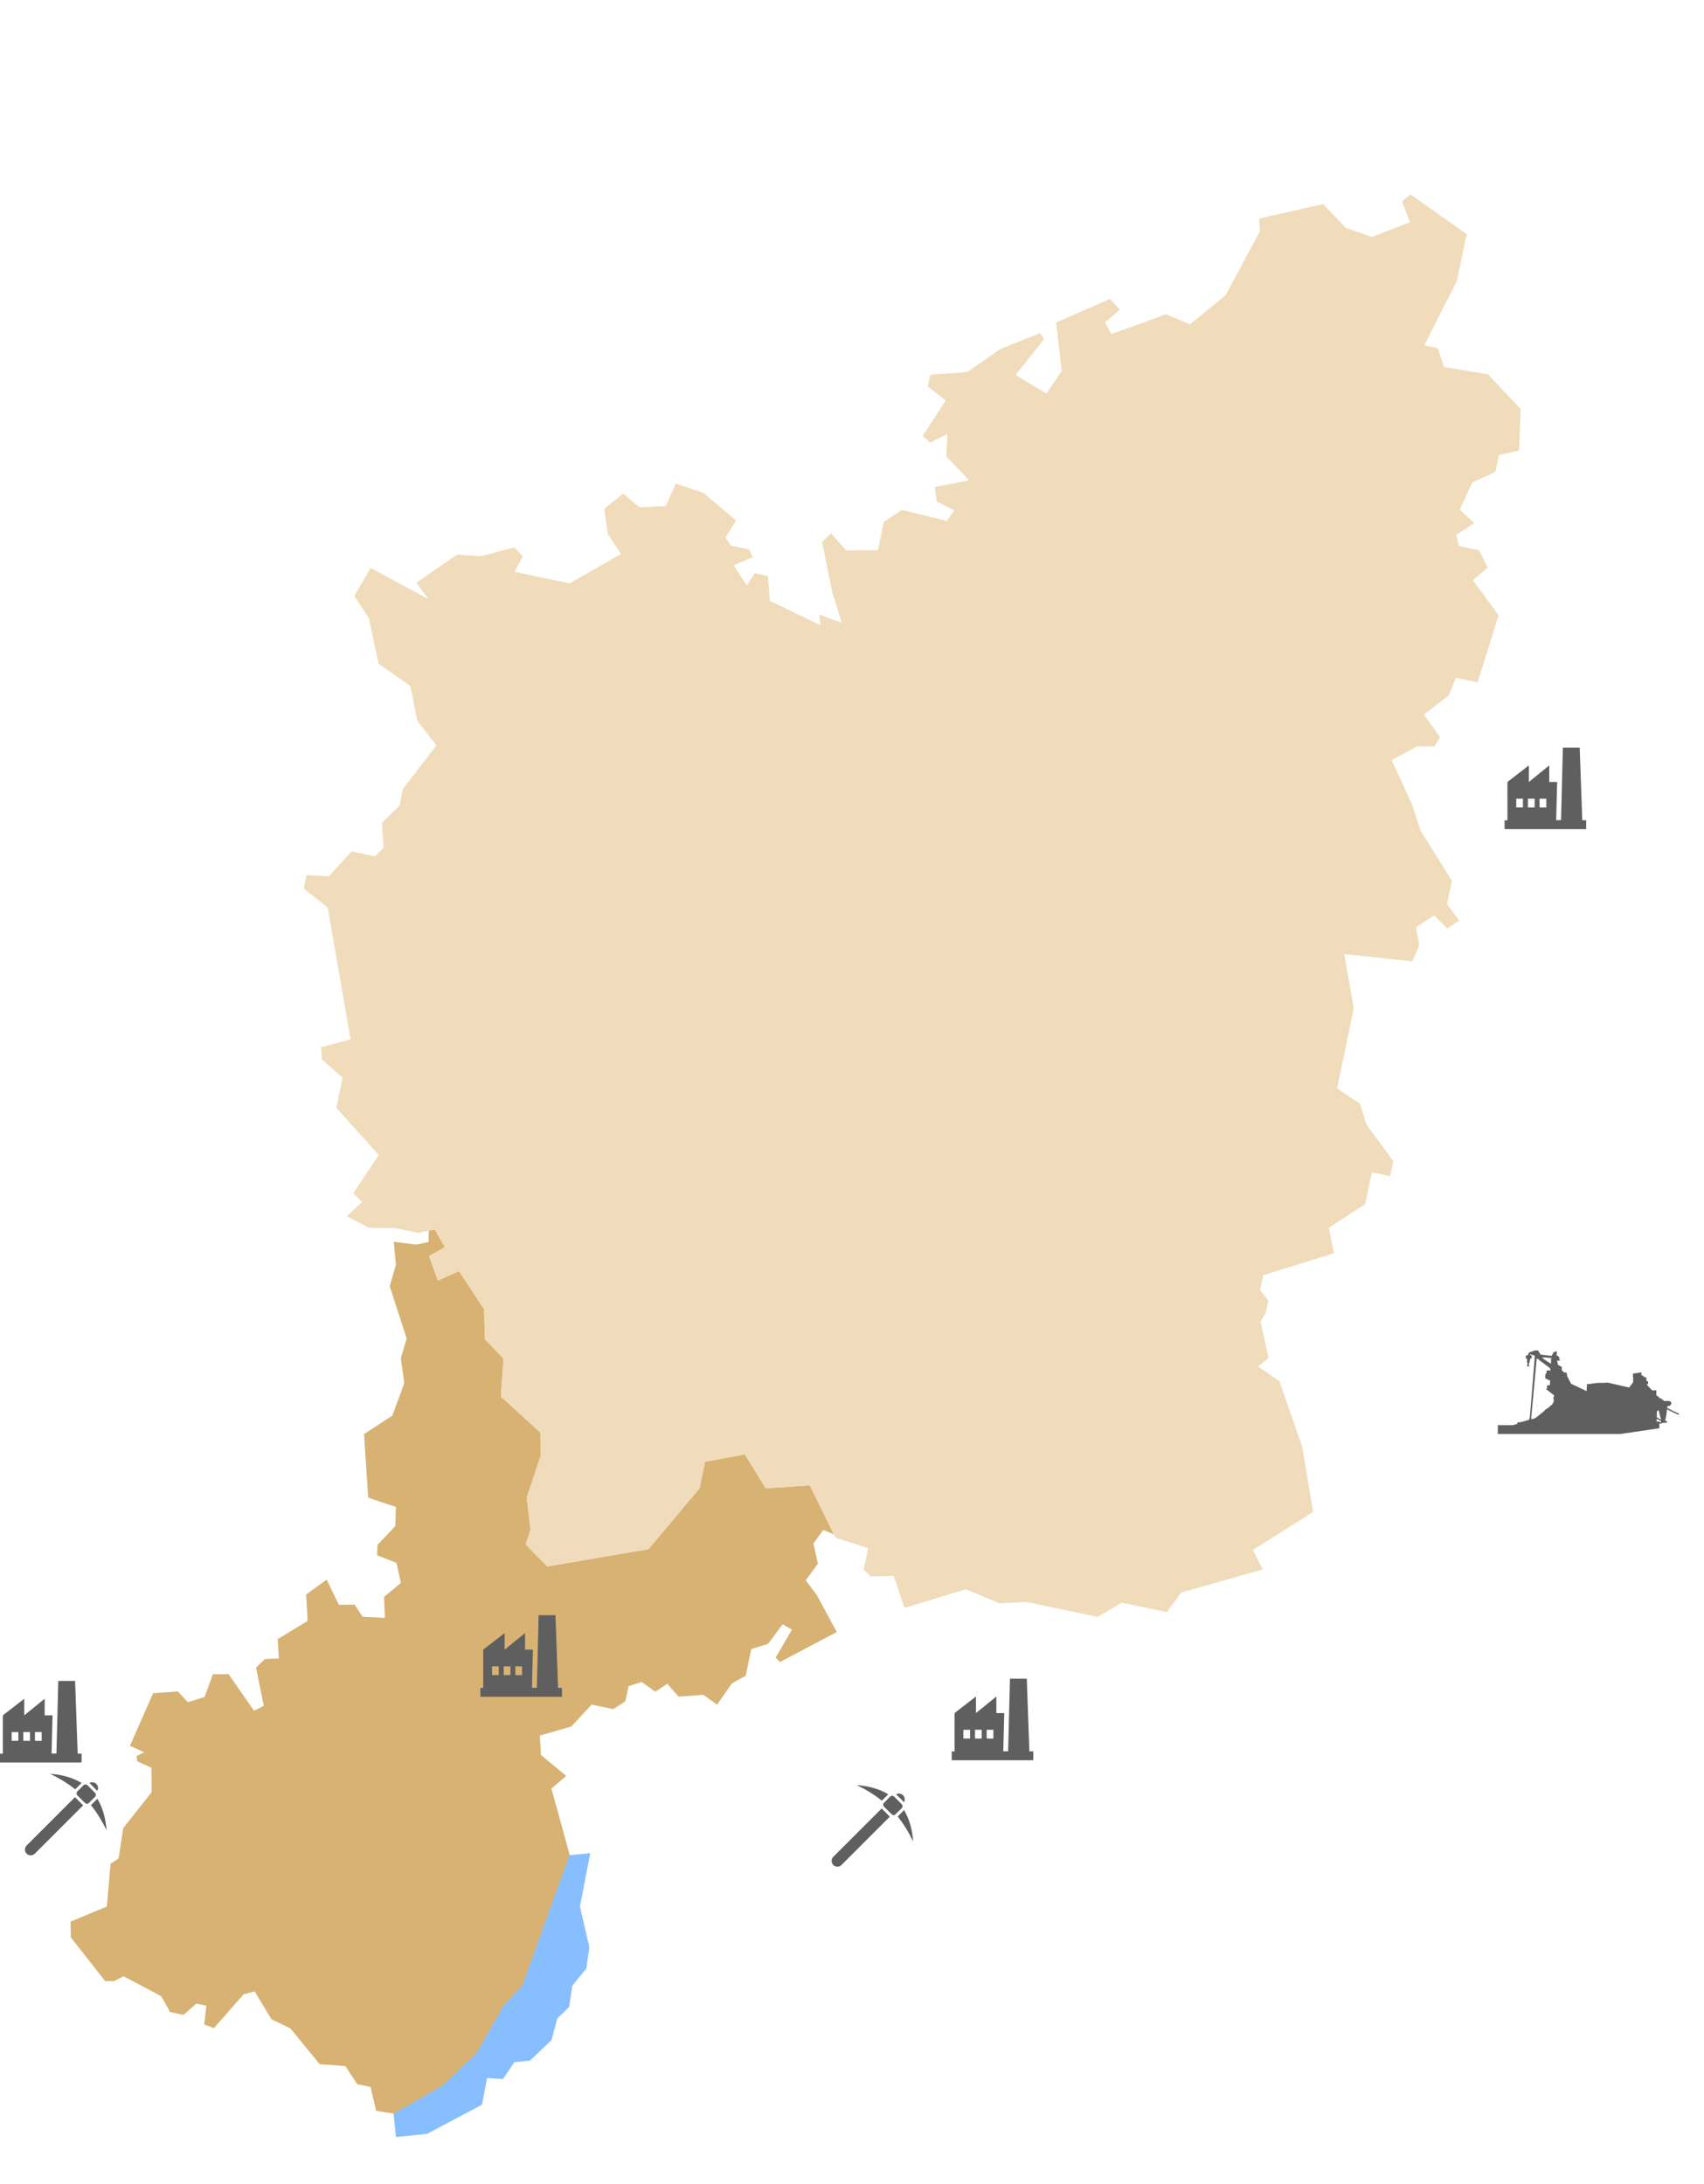
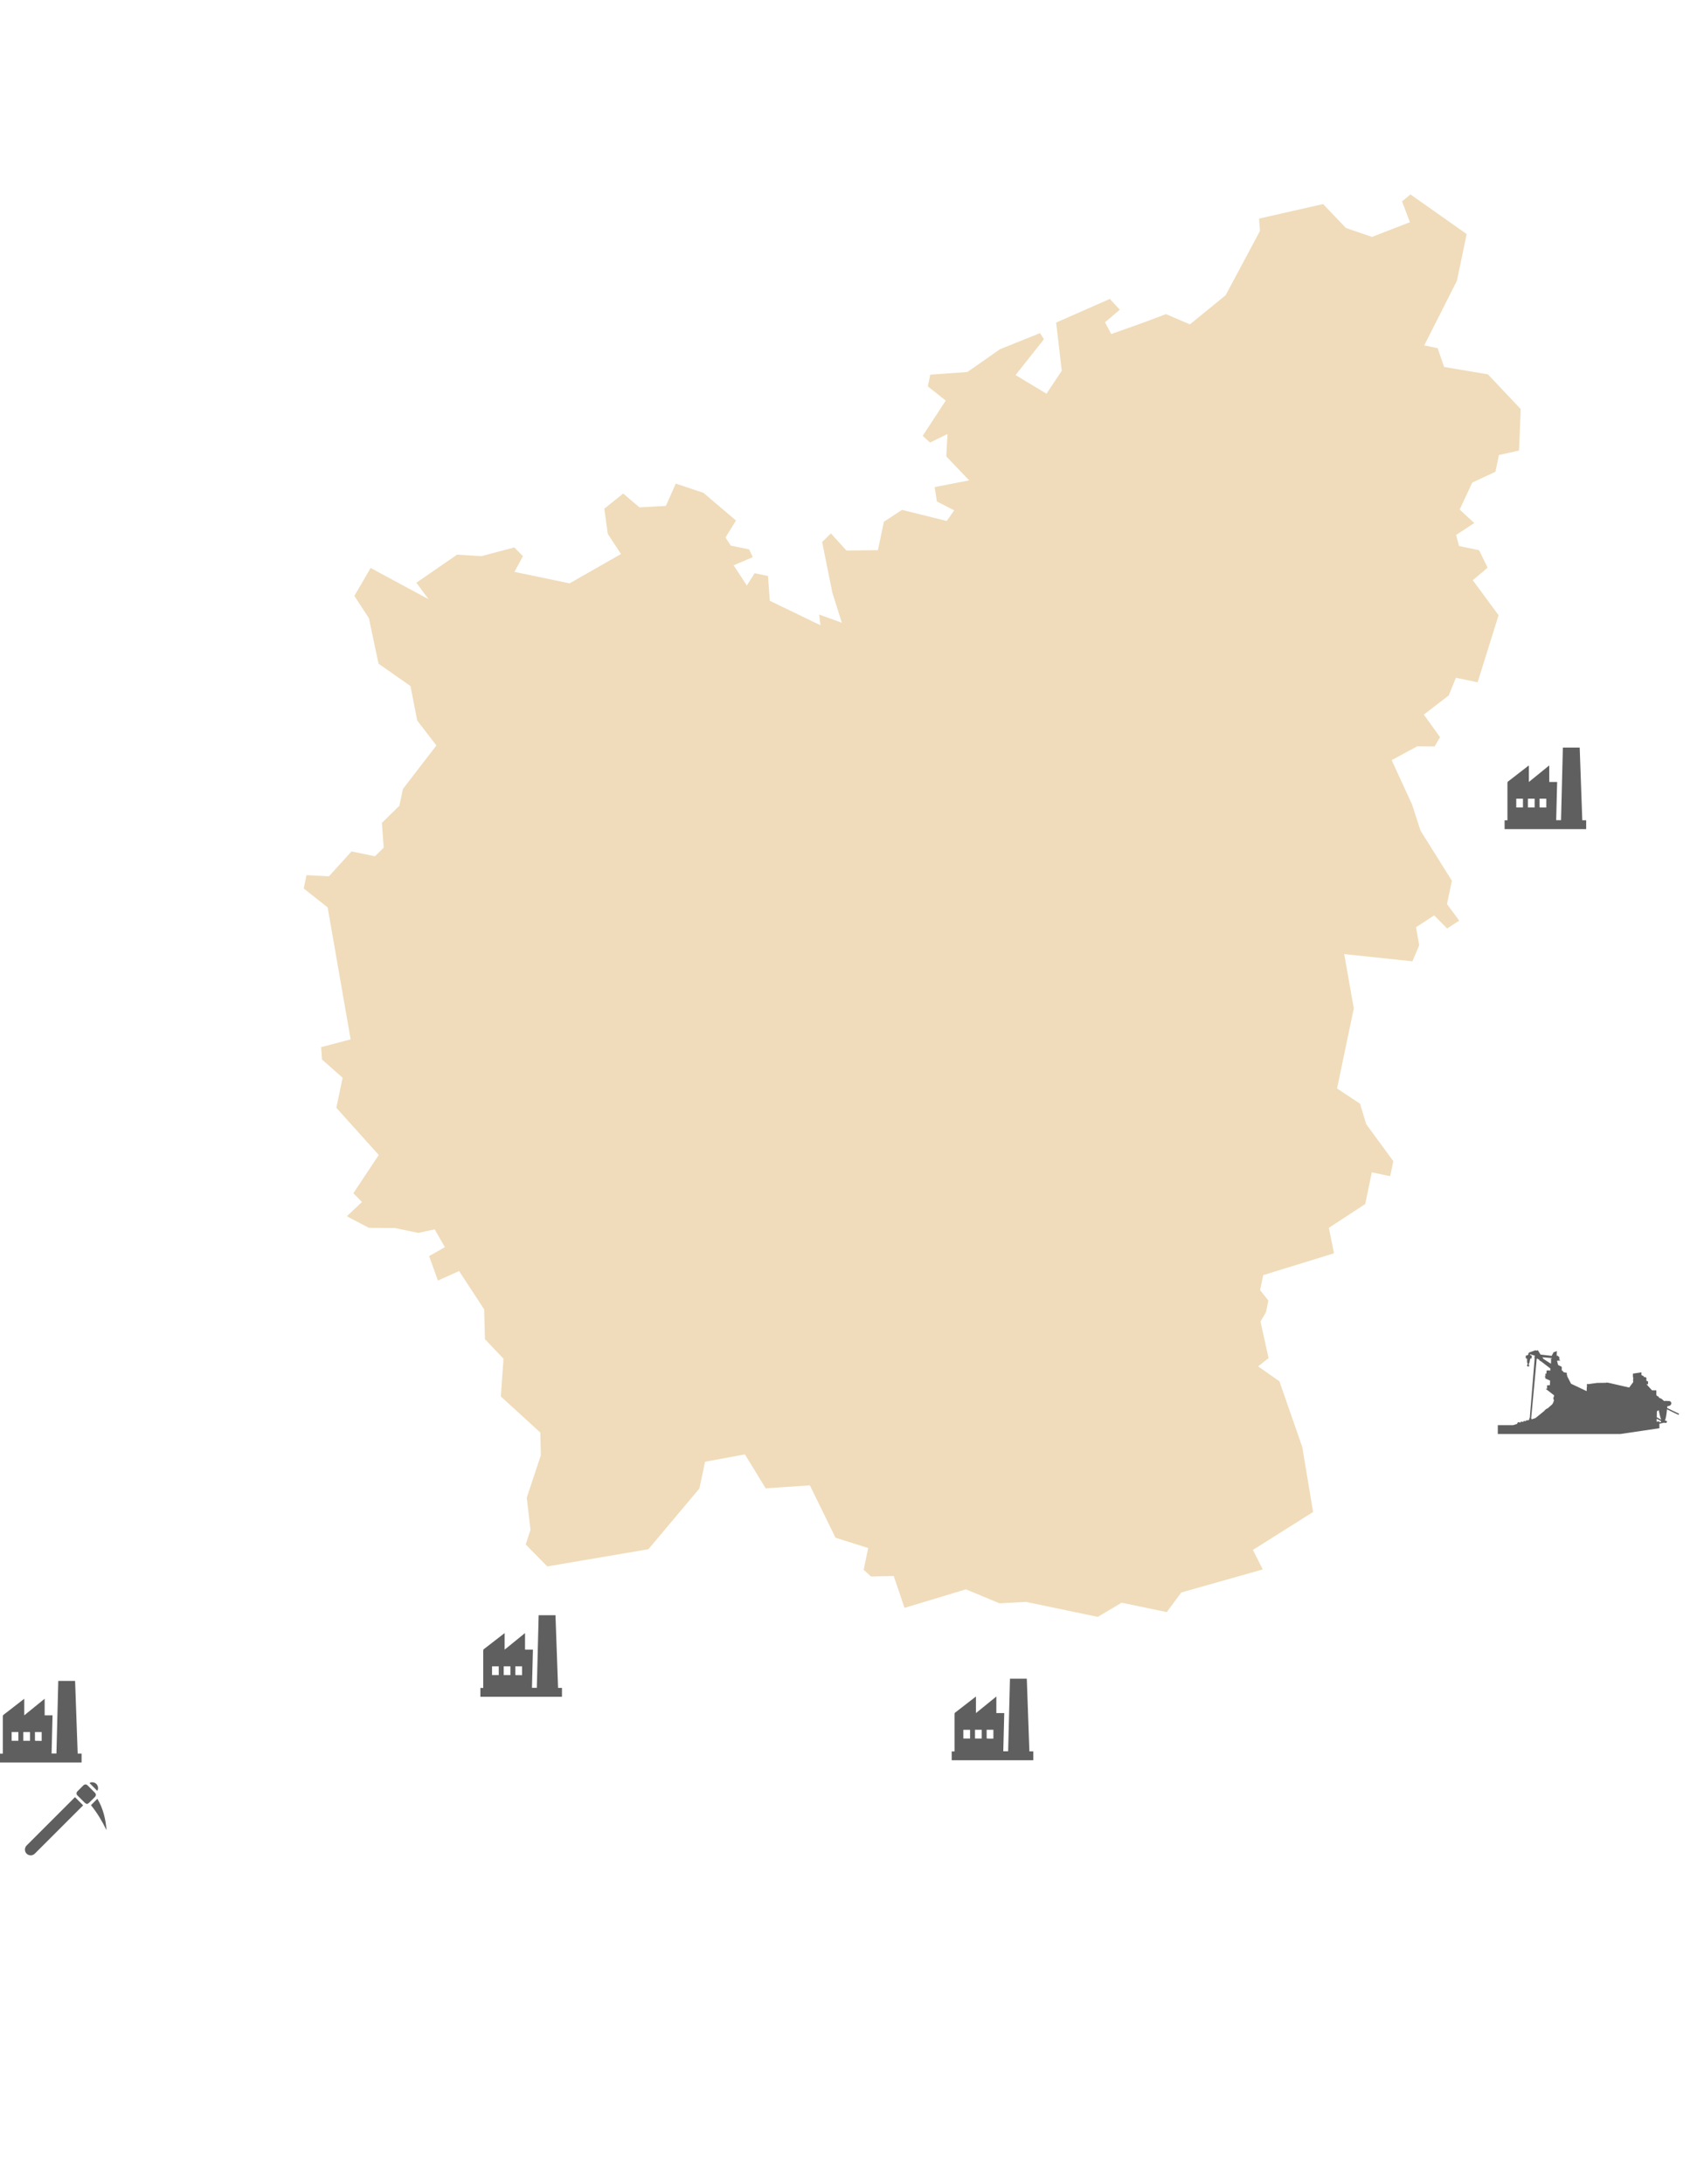
<svg xmlns="http://www.w3.org/2000/svg" width="752" height="964" viewBox="0 0 752 964" fill="none">
-   <path fill-rule="evenodd" clip-rule="evenodd" d="M241.511 691.452L231.996 681.776L234.117 675.299L232.465 661.112L234.6 654.685L234.586 654.634L234.754 654.22L238.675 642.416L238.464 632.375L221.03 616.432L222.203 599.76L214.008 591.129L213.676 577.987L202.598 561.064L193.262 565.267L189.367 554.458L196.339 550.53L191.828 542.668L189.254 543.223L189.124 548.255L183.504 549.388L173.771 548.126L174.719 558.32L171.983 567.745L179.466 590.838L176.883 599.527L178.414 610.612L173.127 624.887L160.658 633.05L162.489 661.115L174.708 665.203L174.489 673.616L166.595 681.965L166.409 686.54L174.943 689.859L176.936 698.734L169.503 704.872L169.868 714.175L159.981 713.65L156.483 708.306L149.543 708.395L144.174 697.278L135.114 703.845L135.754 715.513L122.548 723.522L123.066 732.088L116.864 732.332L112.994 736.138L116.395 752.996L112.096 755.174L100.864 738.988L93.925 739.078L90.298 749.086L82.897 751.386L78.508 746.625L67.577 747.419L57.343 770.658L63.667 773.516L60.258 775.112L60.533 777.476L66.858 780.334L66.915 791.111L54.381 806.95L52.349 820.367L48.786 822.7L47.151 841.582L31.152 848.239L31.241 855.178L46.432 874.497L50.27 874.53L54.57 872.351L71.178 881.201L75.105 888.172L81 889.403L86.651 884.431L91.073 885.354L90.118 893.613L94.385 895.273L107.502 880.325L112.384 879.037L119.81 891.353L128.191 895.409L141.05 911.166L152.41 911.999L157.657 920.015L163.552 921.246L165.974 931.748L177 933.5L211 911.999L222.733 888.231L232 878L242.092 850.748L251.654 819.679L243.345 789.493L249.887 783.938L238.745 774.691L238.226 766.124L252.137 762.108L261.076 752.439L270.655 754.439L275.999 750.94L277.384 744.309L283.157 742.438L289.173 746.77L294.517 743.272L299.489 748.923L310.42 748.129L316.437 752.461L323.011 743.068L329.092 739.724L331.553 727.934L338.954 725.634L345.375 716.978L349.488 719.374L342.299 731.715L344.201 733.65L369.262 720.426L360.395 703.965L355.577 697.576L360.953 690.24L358.96 681.366L363.292 675.349L367.989 677.286L357.405 655.666L337.907 656.978L328.732 641.991L311.137 645.238L308.676 657.028L286.159 683.855L241.511 691.452Z" fill="#D7B273" />
  <path d="M231.996 681.777L241.511 691.453L286.158 683.855L308.675 657.028L311.137 645.239L328.732 641.991L337.906 656.979L357.405 655.666L368.725 678.791L383.155 683.341L381.155 692.92L384.378 695.9L394.419 695.689L399.172 709.754L426.257 701.566L441.116 707.744L452.784 707.104L484.469 713.718L495.003 707.458L514.898 711.611L521.318 702.955L557.278 692.775L552.921 684.176L579.487 667.422L574.709 638.742L564.618 609.722L555.225 603.147L559.833 599.495L556.277 583.374L558.674 579.26L559.751 574.102L556.099 569.495L557.483 562.863L588.713 553.235L586.446 541.996L602.478 531.501L605.4 517.501L613.506 519.193L614.89 512.561L602.922 496.221L600.192 487.193L590.063 480.465L597.446 445.096L593.218 421.144L623.307 424.35L626.319 417.289L624.91 409.305L632.926 404.058L638.635 409.863L643.979 406.365L638.578 399.086L640.731 388.77L626.892 366.657L623.151 355.11L614.162 335.548L625.433 329.442L633.109 329.507L635.506 325.393L628.355 315.442L639.351 306.972L642.517 299.174L652.096 301.174L661.35 271.578L649.964 256.129L656.507 250.574L652.733 242.866L643.891 241.02L642.603 236.137L650.619 230.89L644.174 224.931L649.736 213.019L659.962 208.233L661.501 200.865L670.375 198.873L671.119 180.573L656.633 165.245L637.321 161.983L634.438 153.692L628.543 152.461L642.955 123.942L647.262 103.31L622.459 85.829L618.743 88.898L622.209 98.081L605.472 104.583L593.99 100.648L583.892 90.082L555.641 96.488L556.038 101.954L540.89 130.319L525.133 143.178L514.542 138.66L505.359 142.126L490.404 147.463L487.643 142.273L494.185 136.718L489.796 131.957L466.088 142.387L468.567 163.666L461.838 173.796L448.178 165.562L460.712 149.723L458.963 147.051L441.335 154.137L426.931 164.202L410.534 165.393L409.457 170.551L417.377 176.818L407.207 192.382L410.43 195.361L418.138 191.588L417.612 201.474L427.71 212.041L412.479 215.013L413.459 221.369L421.103 225.272L417.816 229.968L398.075 225.079L390.059 230.326L387.444 242.852L373.565 243.031L366.69 235.444L362.82 239.25L367.356 261.728L371.526 274.902L361.518 271.275L362.069 276.004L339.72 265.187L338.926 254.255L333.031 253.025L329.59 258.458L323.76 249.552L332.205 245.932L330.61 242.523L322.504 240.831L320.172 237.268L324.811 229.778L310.446 217.552L298.228 213.463L293.864 223.318L282.196 223.958L275.013 217.845L266.689 224.566L268.22 235.651L274.051 244.558L251.355 257.506L227.038 252.43L230.787 245.523L226.981 241.653L212.334 245.516L201.71 244.836L183.743 257.234L189.144 264.513L163.572 250.716L156.383 263.057L162.796 272.854L167.056 292.967L181.146 302.829L184.118 318.06L192.588 329.056L177.811 348.271L176.273 355.639L168.533 363.251L169.327 374.182L165.456 377.988L155.14 375.835L145.157 386.823L135.27 386.297L134.04 392.192L144.599 400.548L154.739 458.799L141.719 462.233L142.116 467.698L151.201 475.746L148.433 489.01L167.154 509.835L155.94 526.718L159.746 530.589L153.05 536.88L162.751 541.981L174.265 542.078L184.581 544.231L191.828 542.668L196.338 550.53L189.367 554.458L193.262 565.268L202.598 561.065L213.676 577.987L214.008 591.129L222.203 599.76L221.03 616.433L238.463 632.375L238.674 642.416L232.465 661.113L234.117 675.299L231.996 681.777Z" fill="#F0DCBA" />
-   <path d="M195.586 920.421L173.692 933.038L174.738 943.321L188.502 941.921L212.69 929.071L214.969 917.295L221.968 917.738L227.006 910.298L233.888 909.599L243.397 900.55L245.909 891.059L251.179 885.905L252.543 876.531L258.728 868.975L260.093 859.601L255.939 841.553L260.497 818L251.321 818.934L230.518 876.463L222.155 885.394L210.366 906.219L195.586 920.421Z" fill="#87BEFF" />
  <g clip-path="url(#clip0_77_3155)">
    <path d="M389.097 798.307C390.298 799.515 391.475 800.692 392.671 801.894C392.618 801.956 392.562 802.04 392.49 802.109C385.473 809.126 378.456 816.143 371.439 823.159C370.608 823.991 369.546 824.215 368.528 823.779C367.576 823.374 366.959 822.403 367 821.345C367.028 820.635 367.33 820.053 367.828 819.554C370.938 816.451 374.045 813.344 377.152 810.237C381.053 806.336 384.95 802.435 388.851 798.535C388.926 798.46 389.003 798.392 389.094 798.307H389.097Z" fill="#5F5F5F" />
    <path d="M394.42 801.337C394.05 801.14 393.688 801.038 393.449 800.807C392.344 799.746 391.26 798.656 390.189 797.563C389.61 796.975 389.638 796.256 390.224 795.674C391.064 794.833 391.905 793.99 392.745 793.149C393.343 792.551 394.059 792.536 394.666 793.13C395.749 794.198 396.826 795.272 397.891 796.356C398.467 796.944 398.442 797.666 397.86 798.245C397.01 799.095 396.17 799.957 395.298 800.789C395.064 801.013 394.744 801.14 394.423 801.34L394.42 801.337Z" fill="#5F5F5F" />
    <path d="M392.017 792.035C391.055 792.993 390.137 793.906 389.184 794.855C385.794 792.147 382.083 789.89 378.139 788C383.051 788.339 387.715 789.51 392.017 792.035Z" fill="#5F5F5F" />
    <path d="M396.15 801.832C397.103 800.876 398.021 799.954 398.971 799.002C401.486 803.279 402.651 807.949 402.999 812.867C401.11 808.936 398.871 805.225 396.15 801.832Z" fill="#5F5F5F" />
    <path d="M398.913 795.499C397.783 794.363 396.653 793.227 395.52 792.088C396.117 791.515 397.559 791.621 398.384 792.34C399.324 793.158 399.56 794.615 398.913 795.499Z" fill="#5F5F5F" />
  </g>
  <g clip-path="url(#clip1_77_3155)">
    <path d="M33.097 793.307C34.298 794.515 35.475 795.692 36.671 796.894C36.618 796.956 36.562 797.04 36.49 797.109C29.473 804.126 22.456 811.143 15.439 818.159C14.608 818.991 13.546 819.215 12.528 818.779C11.576 818.374 10.96 817.403 11 816.345C11.028 815.635 11.33 815.053 11.828 814.554C14.938 811.451 18.045 808.344 21.152 805.237C25.052 801.336 28.95 797.435 32.851 793.535C32.926 793.46 33.003 793.392 33.094 793.307H33.097Z" fill="#5F5F5F" />
    <path d="M38.42 796.337C38.05 796.14 37.688 796.038 37.449 795.807C36.344 794.746 35.26 793.656 34.189 792.563C33.61 791.975 33.638 791.256 34.224 790.674C35.064 789.833 35.905 788.99 36.745 788.149C37.343 787.551 38.059 787.536 38.666 788.13C39.749 789.198 40.827 790.272 41.891 791.356C42.467 791.944 42.442 792.666 41.86 793.245C41.01 794.095 40.17 794.957 39.298 795.789C39.065 796.013 38.744 796.14 38.423 796.34L38.42 796.337Z" fill="#5F5F5F" />
-     <path d="M36.017 787.035C35.055 787.993 34.137 788.906 33.184 789.855C29.794 787.147 26.083 784.89 22.139 783C27.051 783.339 31.715 784.51 36.017 787.035Z" fill="#5F5F5F" />
    <path d="M40.15 796.832C41.103 795.876 42.021 794.954 42.971 794.002C45.486 798.279 46.651 802.949 46.999 807.867C45.11 803.936 42.871 800.225 40.15 796.832Z" fill="#5F5F5F" />
    <path d="M42.913 790.499C41.783 789.363 40.653 788.227 39.52 787.088C40.117 786.515 41.559 786.621 42.384 787.34C43.324 788.158 43.56 789.615 42.913 790.499Z" fill="#5F5F5F" />
  </g>
  <path d="M25.718 742.002H33.14C33.521 752.693 33.9 763.363 34.282 774.086H36V778H0V774.106H1.255C1.255 773.858 1.255 773.665 1.255 773.471C1.255 768.203 1.255 762.934 1.252 757.666C1.252 757.374 1.278 757.164 1.506 756.988C4.448 754.724 7.382 752.443 10.319 750.165C10.426 750.082 10.537 750.008 10.702 749.89V757.188C13.727 754.731 16.689 752.324 19.705 749.875V757.185H23.188C23.046 762.841 22.905 768.424 22.764 774.047H24.906C25.175 763.389 25.446 752.713 25.718 742V742.002ZM8.105 768.429V764.563H5.142V768.429H8.105ZM13.255 768.429V764.559H10.286V768.429H13.255ZM18.396 768.459V764.55H15.421C15.421 765.783 15.416 766.998 15.429 768.211C15.429 768.294 15.548 768.448 15.613 768.448C16.536 768.463 17.46 768.459 18.396 768.459Z" fill="#5F5F5F" />
  <path d="M445.718 741.002H453.14C453.521 751.693 453.9 762.363 454.282 773.086H456V777H420V773.106H421.255C421.255 772.858 421.255 772.665 421.255 772.471C421.255 767.203 421.255 761.934 421.252 756.666C421.252 756.374 421.278 756.164 421.506 755.988C424.448 753.724 427.382 751.443 430.319 749.165C430.426 749.082 430.537 749.008 430.702 748.89V756.188C433.727 753.731 436.688 751.324 439.705 748.875V756.185H443.188C443.046 761.841 442.905 767.424 442.764 773.047H444.906C445.175 762.389 445.446 751.713 445.718 741V741.002ZM428.105 767.429V763.563H425.142V767.429H428.105ZM433.255 767.429V763.559H430.286V767.429H433.255ZM438.396 767.459V763.55H435.421C435.421 764.783 435.416 765.998 435.429 767.211C435.429 767.294 435.548 767.448 435.613 767.448C436.536 767.463 437.46 767.459 438.396 767.459Z" fill="#5F5F5F" />
  <path d="M689.718 330.002H697.14C697.521 340.693 697.9 351.363 698.282 362.086H700V366H664V362.106H665.255C665.255 361.858 665.255 361.665 665.255 361.471C665.255 356.203 665.255 350.934 665.252 345.666C665.252 345.374 665.278 345.164 665.506 344.988C668.448 342.724 671.382 340.443 674.319 338.165C674.426 338.082 674.537 338.008 674.702 337.89V345.188C677.727 342.731 680.688 340.324 683.705 337.875V345.185H687.188C687.046 350.841 686.905 356.424 686.764 362.047H688.906C689.175 351.389 689.446 340.713 689.718 330V330.002ZM672.105 356.429V352.563H669.142V356.429H672.105ZM677.255 356.429V352.559H674.286V356.429H677.255ZM682.396 356.459V352.55H679.421C679.421 353.783 679.416 354.998 679.429 356.211C679.429 356.294 679.548 356.448 679.613 356.448C680.536 356.463 681.46 356.459 682.396 356.459Z" fill="#5F5F5F" />
  <path d="M237.718 713.002H245.14C245.521 723.693 245.9 734.363 246.282 745.086H248V749H212V745.106H213.255C213.255 744.858 213.255 744.665 213.255 744.471C213.255 739.203 213.255 733.934 213.252 728.666C213.252 728.374 213.278 728.164 213.506 727.988C216.448 725.724 219.382 723.443 222.319 721.165C222.426 721.082 222.537 721.008 222.702 720.89V728.188C225.727 725.731 228.688 723.324 231.705 720.875V728.185H235.188C235.046 733.841 234.905 739.424 234.764 745.047H236.906C237.175 734.389 237.446 723.713 237.718 713V713.002ZM220.105 739.429V735.563H217.142V739.429H220.105ZM225.255 739.429V735.559H222.286V739.429H225.255ZM230.396 739.459V735.55H227.421C227.421 736.783 227.416 737.998 227.429 739.211C227.429 739.294 227.548 739.448 227.613 739.448C228.536 739.463 229.46 739.459 230.396 739.459Z" fill="#5F5F5F" />
  <path d="M740.776 624.569L741 624.034C739.111 623.192 737.309 622.312 735.73 621.483C735.755 621.241 735.768 620.986 735.793 620.743H736.141L736.19 620.718C736.19 620.718 736.228 620.692 736.24 620.692L736.911 620.475C737.172 620.361 737.657 619.965 737.545 619.276C737.433 618.562 736.787 618.409 736.489 618.447L735.407 618.396C735.407 618.396 734.873 618.345 734.426 618.473L733.183 617.402L732.263 617.044L731.778 616.368H731.48L730.958 615.795V613.741H729.081L726.633 611.05L727.317 611.024V610.412V609.8L726.558 609.481L726.596 608.244L726.148 607.874H725.428L725.44 607.492L724.396 607.007V605.782L720.63 606.344V607.275L720.655 608.065L720.767 607.938V608.933C720.655 609.048 720.618 609.239 720.68 609.392C720.705 609.443 720.742 609.468 720.767 609.507L720.742 610.093H720.73V610.144L718.977 612.491L709.768 610.374H709.445C709.445 610.374 709.445 610.374 709.432 610.374C709.321 610.285 709.184 610.259 709.06 610.272C708.96 610.285 708.886 610.336 708.811 610.4L704.784 610.451L701.168 610.948V611.152H701.155C701.155 611.152 701.155 611.152 701.143 611.152C701.106 611.101 701.093 611.024 701.043 610.986C700.919 610.871 700.77 610.833 700.633 610.871C700.372 610.935 700.223 611.241 700.285 611.56C700.323 611.7 700.397 611.815 700.497 611.905V611.968L700.285 611.994L700.211 614.073L693.326 610.808L691.598 607.453L691.822 607.16L691.511 607.185L691.474 607.058V606.012L690.455 605.795L690.206 605.821L689.411 604.966H689.224V604.698V604.647V604.52L689.237 603.346L687.609 602.53L687.136 600.643L688.64 600.553L688.143 600.158V599.099L687.41 598.423L686.975 598.449L687.049 596.344L686.614 596.574C686.44 596.663 686.242 596.752 686.242 596.765C686.242 596.765 685.67 596.701 685.496 597.11C685.434 597.237 685.334 597.479 685.272 597.594C685.198 597.722 685.073 597.939 685.073 597.939L684.763 598.474V598.513L679.866 597.939L678.685 596.013L677.865 596.23L677.728 596L674.696 597.071L674.77 597.339L674.497 597.326L674.46 597.964L674.025 598.283C674.025 598.283 674 598.283 673.975 598.283H673.813C673.702 598.27 673.565 598.309 673.478 598.385L673.366 598.513L673.329 599.316C673.329 599.533 673.503 599.711 673.739 599.724H673.9C673.9 599.724 673.9 599.724 673.913 599.724V601.331L673.938 601.433C674.025 601.663 674.087 601.803 674.161 601.892V602.16C674.161 602.16 674.161 602.25 674.074 602.326C673.913 602.479 673.863 602.734 673.95 602.938C674.025 603.13 674.199 603.244 674.41 603.244C674.572 603.244 674.708 603.181 674.795 603.066C674.944 602.875 674.907 602.619 674.895 602.568L674.522 602.67C674.733 602.415 674.721 602.148 674.721 602.122V601.892C674.795 601.803 674.882 601.663 674.982 601.472L675.33 599.699C675.33 599.699 675.342 599.699 675.355 599.699H675.504C675.504 599.699 675.529 599.699 675.541 599.699C675.653 599.699 675.765 599.66 675.839 599.584L675.951 599.456L675.988 598.653C675.988 598.436 675.827 598.257 675.578 598.245H675.429L675.218 597.99V597.76L677.393 598.449C677.368 598.487 677.355 598.525 677.331 598.576C677.181 598.895 677.119 599.329 677.268 599.622L675.118 625.934H675.094L674.895 626.125L674.845 626.687H674.82C674.82 626.687 674.783 626.75 674.746 626.801L674.248 626.967C673.963 626.916 673.739 626.929 673.726 626.929H673.639L673.577 627.006C673.552 627.031 673.478 627.108 673.416 627.248L673.142 627.337C672.819 627.248 672.546 627.273 672.533 627.273H672.446L672.384 627.35C672.359 627.375 672.272 627.477 672.198 627.656L672.098 627.681C671.688 627.516 671.303 627.554 671.278 627.567H671.191L671.129 627.643C671.104 627.669 671.005 627.784 670.93 627.988C670.483 627.758 670.023 627.796 669.998 627.796H669.911L669.849 627.873C669.812 627.911 669.638 628.102 669.575 628.511L667.811 629.084H661V633H715.1L732.313 630.449V628.459L734.413 628.013C734.537 628.039 734.836 628.102 735.047 628.102C735.295 628.102 735.606 627.937 735.656 627.669C735.693 627.516 735.631 627.299 735.382 627.184C735.233 627.12 734.985 627.108 734.749 627.133C735.196 626.125 735.482 624.149 735.681 622.095C737.222 622.899 738.962 623.74 740.776 624.557V624.569ZM731.157 625.603L731.219 622.937L732.039 622.503C732.275 623.842 732.636 625.577 733.121 626.687L731.157 625.603ZM684.812 599.737L684.079 599.788L684.526 600.018L684.452 601.982L681.171 599.877L680.674 599.112L684.812 599.482V599.737ZM682.202 623.396H682.028C682.028 623.396 682.066 623.383 682.091 623.383C682.153 623.383 682.215 623.345 682.265 623.32L682.19 623.396H682.202ZM674.36 602.747C674.36 602.747 674.41 602.683 674.435 602.683L674.472 602.721L674.373 602.747H674.36ZM678.188 599.762C678.188 599.762 678.238 599.724 678.3 599.724C678.325 599.724 678.35 599.711 678.375 599.699C678.611 599.826 678.847 599.967 678.897 600.005C679.008 600.094 679.133 600.107 679.22 600.12C679.269 600.158 679.332 600.247 679.332 600.311C679.332 600.413 679.369 600.732 679.841 600.77C679.903 600.847 680.015 600.936 680.152 600.974C680.164 600.974 680.201 601.012 680.264 601.063L684.166 604.061V605.03L683.284 604.902L682.501 605.043L682.476 606.305L682.016 606.369V607.543L681.593 607.594L682.053 608.065L682.016 608.639L682.277 608.614L684.079 609.43L683.992 611.433L682.724 611.522V612.721V613.027L682.103 612.989L682.724 613.486V613.652H682.923L685.869 615.96L685.707 616.624C685.608 616.789 685.533 616.968 685.521 617.172C685.496 617.491 685.608 617.784 685.794 617.988C685.72 618.103 685.67 618.243 685.682 618.396C685.682 618.473 685.707 618.537 685.732 618.613C685.546 618.728 685.409 618.958 685.421 619.225C685.421 619.225 685.421 619.251 685.421 619.264L685.073 619.748L685.111 619.825L682.948 621.725C682.824 621.725 682.687 621.751 682.588 621.827L681.805 622.427C681.693 622.503 681.631 622.631 681.593 622.746L677.629 625.972L675.864 626.546V626.432L675.876 626.266L675.727 626.087L678.176 599.75L678.188 599.762ZM731.107 627.579L731.144 626.253L733.009 627.273V627.733L732.325 627.873V627.414L731.12 627.579H731.107ZM733.568 627.605V627.579L733.593 627.592H733.568V627.605Z" fill="#5F5F5F" />
  <defs>
    <clipPath id="clip0_77_3155">
-       <rect width="36" height="36" fill="white" transform="translate(367 788)" />
-     </clipPath>
+       </clipPath>
    <clipPath id="clip1_77_3155">
      <rect width="36" height="36" fill="white" transform="translate(11 783)" />
    </clipPath>
  </defs>
</svg>